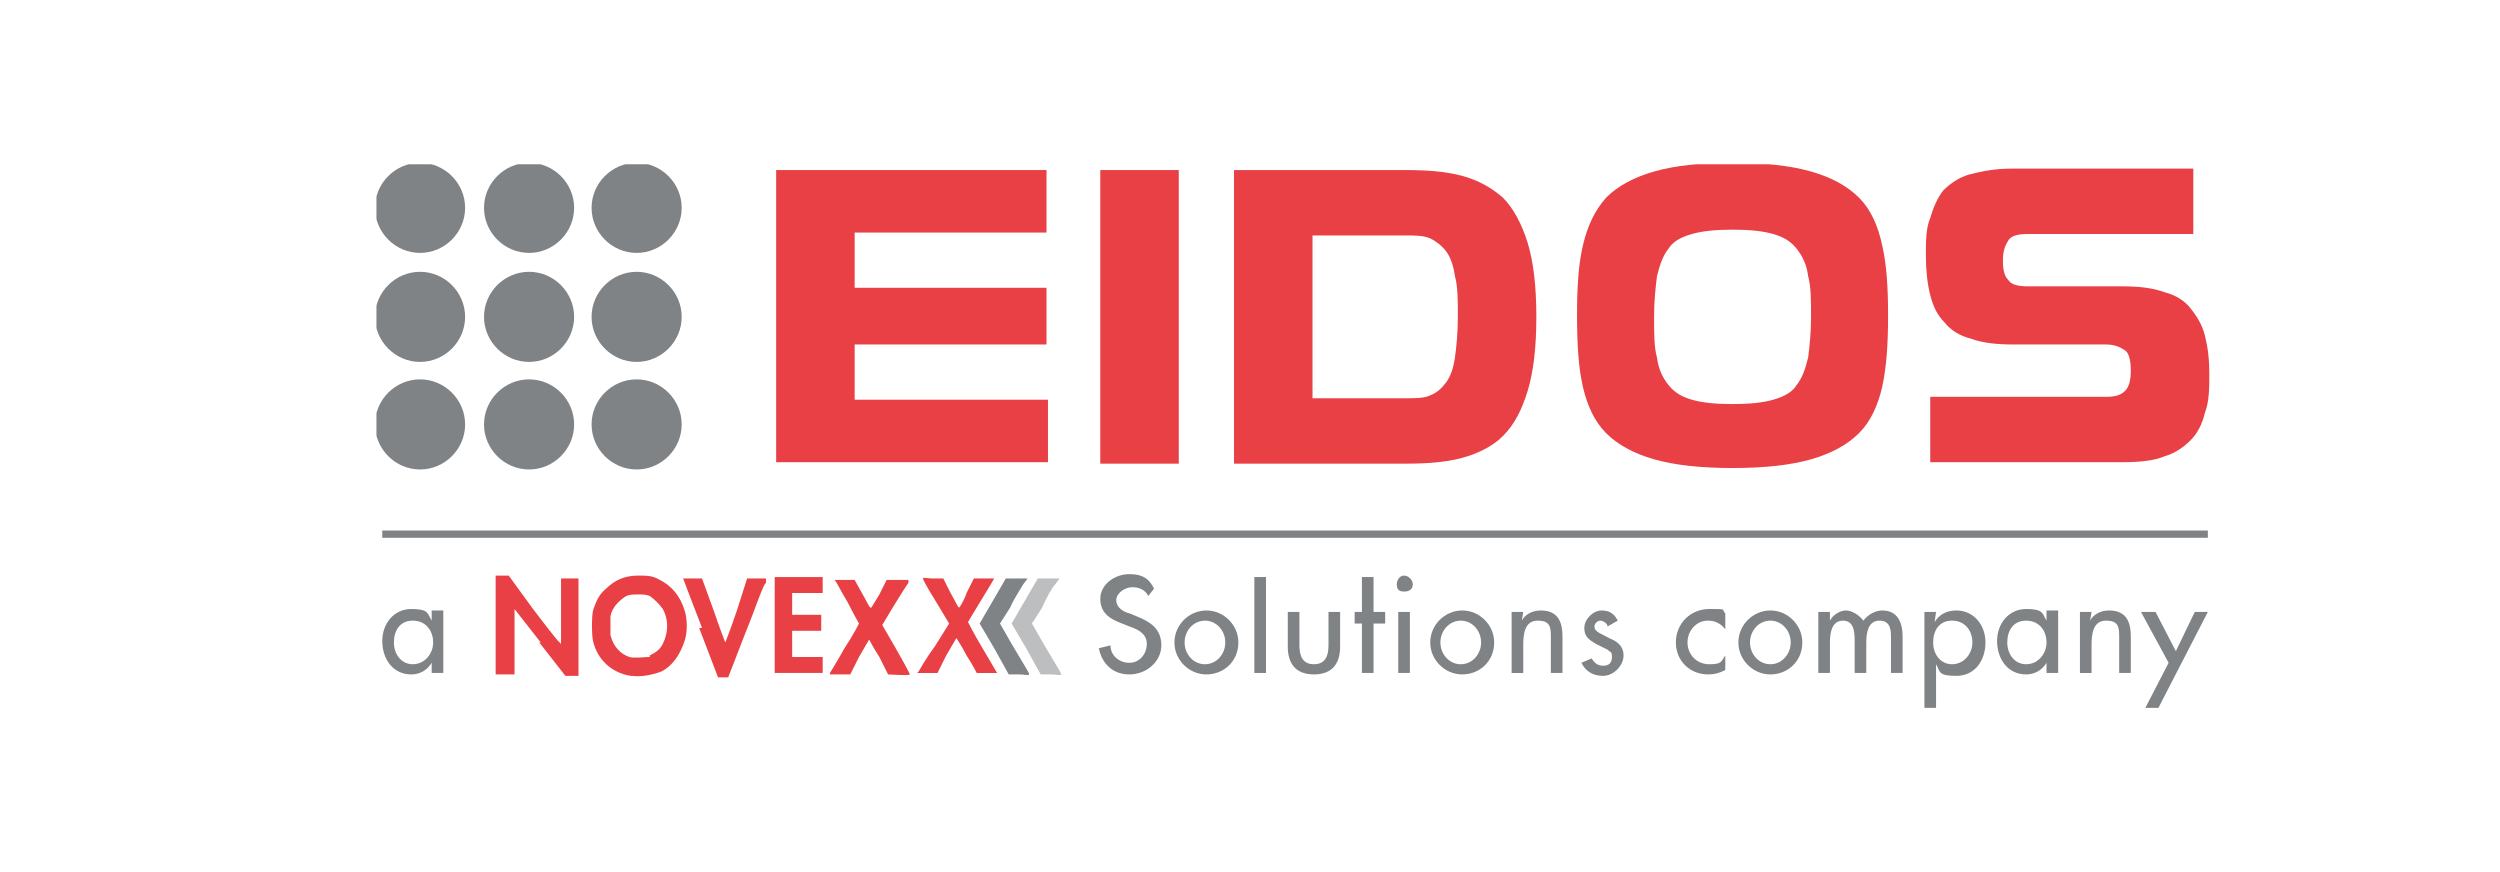
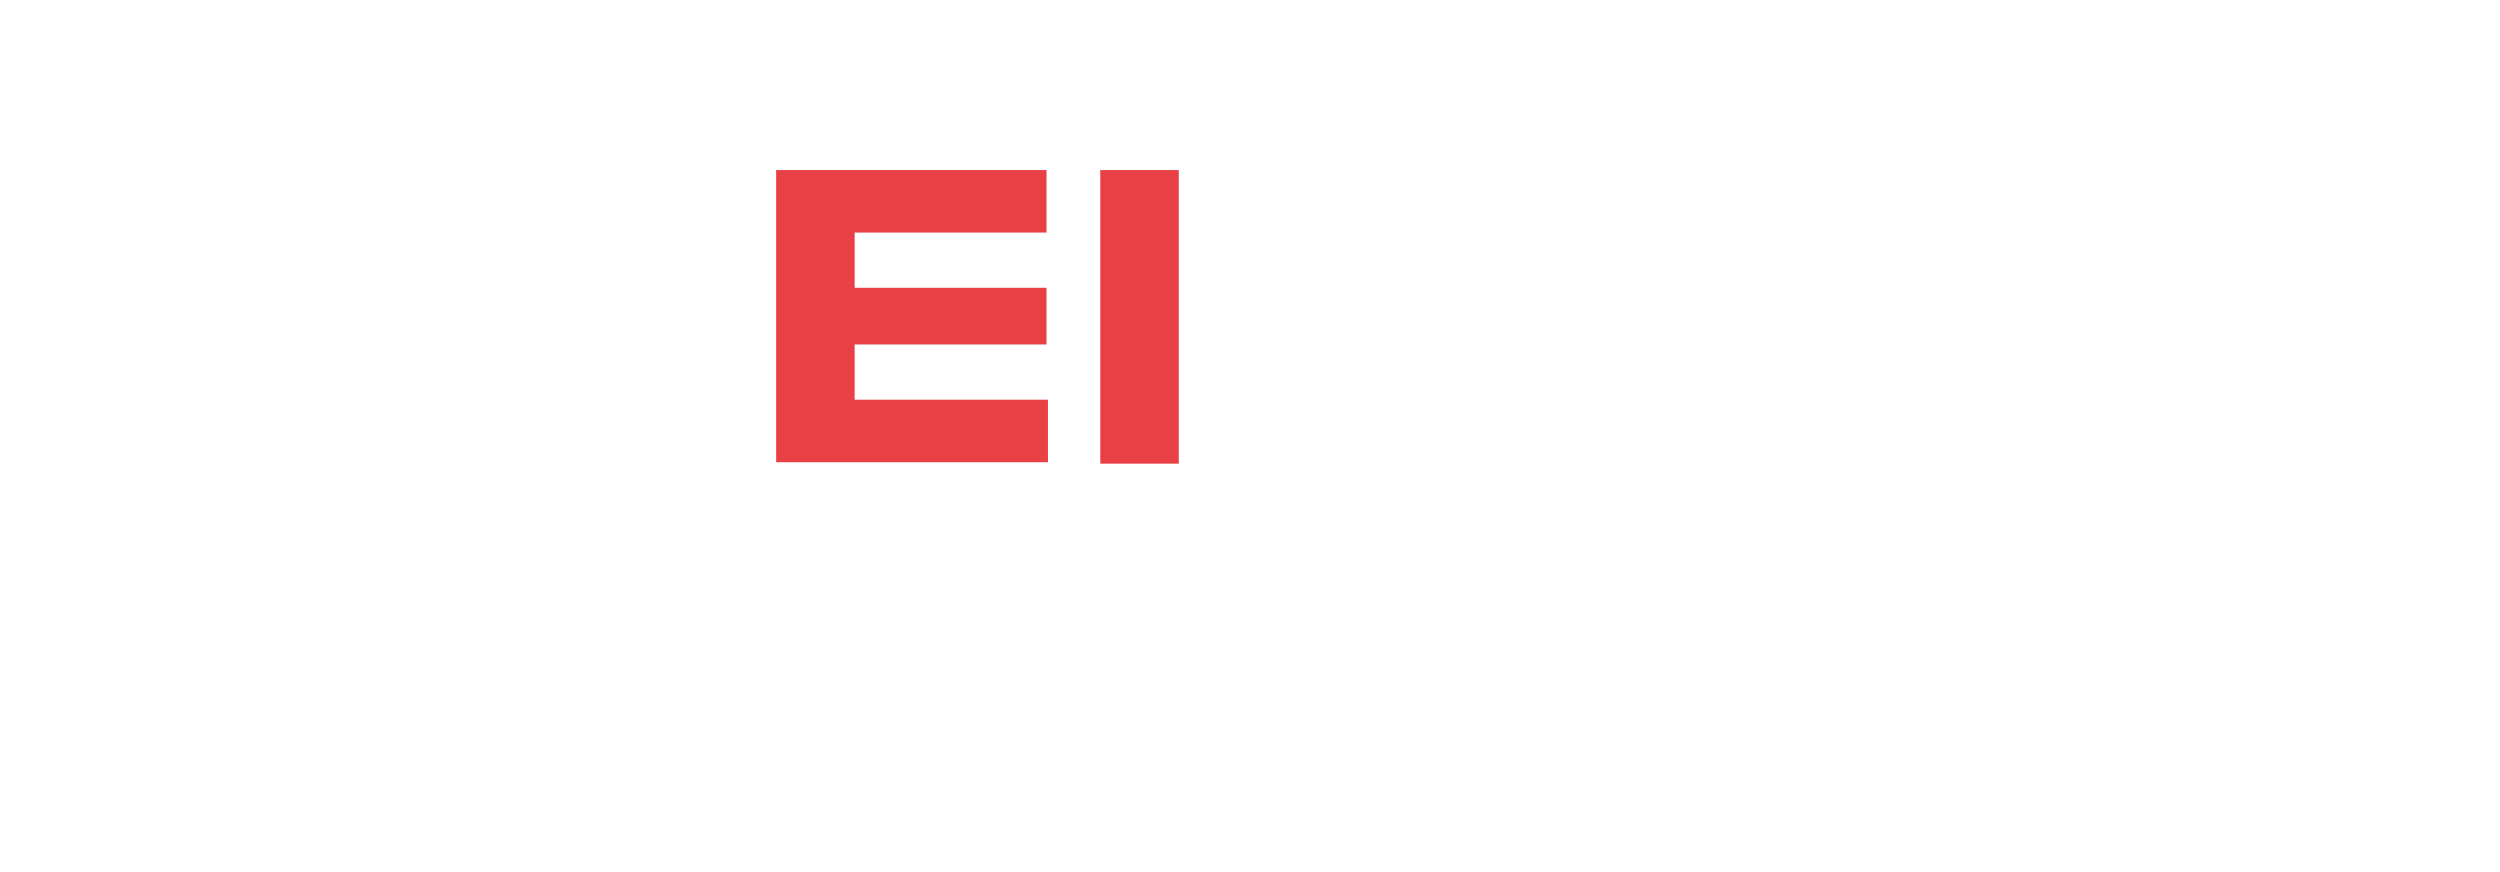
<svg xmlns="http://www.w3.org/2000/svg" width="172" height="60" version="1.1" viewBox="0 0 172 60">
  <defs>
    <style>
      .cls-1 {
        fill: #bdbec0;
      }

      .cls-2 {
        fill: none;
      }

      .cls-3 {
        fill: #e84044;
      }

      .cls-4 {
        fill: #808386;
      }

      .cls-5 {
        clip-path: url(#clippath);
      }
    </style>
    <clipPath id="clippath">
-       <rect class="cls-2" x="25.9" y="11.3" width="126.1" height="37.4" />
-     </clipPath>
+       </clipPath>
  </defs>
  <g>
    <g id="Vrstva_1">
      <polygon class="cls-3" points="53.4 11.7 53.4 31.8 72.1 31.8 72.1 27.5 58.8 27.5 58.8 23.7 72 23.7 72 19.8 58.8 19.8 58.8 16 72 16 72 11.7 53.4 11.7" />
      <rect class="cls-3" x="75.7" y="11.7" width="5.4" height="20.2" />
      <g class="cls-5">
        <path class="cls-3" d="M84.9,11.7h11.8c1.5,0,2.8.1,3.9.4,1.1.3,2,.8,2.8,1.5.7.7,1.3,1.8,1.7,3.1.4,1.3.6,3,.6,5.1s-.2,3.8-.6,5.1c-.4,1.3-.9,2.3-1.7,3.1-.7.7-1.7,1.2-2.8,1.5-1.1.3-2.4.4-3.9.4h-11.8M90.3,27.4h6.4c.7,0,1.3,0,1.7-.2.5-.2.8-.5,1.1-.9.3-.4.5-1,.6-1.7.1-.7.2-1.7.2-2.8s0-2.1-.2-2.8c-.1-.7-.3-1.3-.6-1.7-.3-.4-.7-.7-1.1-.9-.5-.2-1-.2-1.7-.2h-6.4v11.3Z" />
        <path class="cls-3" d="M119.2,32.2c-2.2,0-4-.2-5.4-.6-1.4-.4-2.5-1-3.3-1.8-.8-.8-1.3-1.9-1.6-3.2-.3-1.3-.4-2.9-.4-4.9s.1-3.5.4-4.8c.3-1.3.8-2.4,1.6-3.3.8-.8,1.9-1.4,3.3-1.8,1.4-.4,3.2-.6,5.4-.6s4,.2,5.4.6c1.4.4,2.5,1,3.3,1.8.8.8,1.3,1.9,1.6,3.3.3,1.3.4,2.9.4,4.8s-.1,3.5-.4,4.9c-.3,1.3-.8,2.4-1.6,3.2-.8.8-1.9,1.4-3.3,1.8-1.4.4-3.2.6-5.4.6M119.2,15.8c-1.2,0-2.1.1-2.8.3-.7.2-1.3.5-1.6,1-.4.5-.6,1.1-.8,1.9-.1.8-.2,1.7-.2,2.8s0,2.1.2,2.8c.1.8.4,1.4.8,1.9.4.5.9.8,1.6,1,.7.2,1.6.3,2.8.3s2.1-.1,2.8-.3c.7-.2,1.3-.5,1.6-1,.4-.5.6-1.1.8-1.9.1-.8.2-1.7.2-2.8s0-2.1-.2-2.8c-.1-.8-.4-1.4-.8-1.9-.4-.5-.9-.8-1.6-1-.7-.2-1.6-.3-2.8-.3" />
        <path class="cls-3" d="M138.5,23.7c-1.1,0-2.1-.1-2.9-.4-.8-.2-1.4-.6-1.8-1.1-.5-.5-.8-1.1-1-1.9-.2-.8-.3-1.7-.3-2.7s0-1.9.3-2.6c.2-.7.5-1.4.9-1.9.5-.5,1.1-.9,1.8-1.1.8-.2,1.7-.4,2.9-.4h12.5v4.5h-11.4c-.6,0-1.1.1-1.3.4-.2.3-.4.7-.4,1.4s.1,1.1.4,1.4c.2.3.7.4,1.3.4h6.5c1.1,0,2.1.1,2.9.4.8.2,1.4.6,1.8,1.1.4.5.8,1.1,1,1.9.2.8.3,1.6.3,2.6s0,1.9-.3,2.7c-.2.8-.5,1.4-1,1.9-.5.5-1.1.9-1.8,1.1-.7.3-1.7.4-2.9.4h-13.2v-4.5h12.1c.6,0,1-.1,1.3-.4.3-.3.4-.8.4-1.4s-.1-1.2-.4-1.4c-.3-.2-.7-.4-1.3-.4" />
        <path class="cls-4" d="M32,14.3c0,1.7-1.4,3.1-3.1,3.1s-3.1-1.4-3.1-3.1,1.4-3.1,3.1-3.1,3.1,1.4,3.1,3.1" />
        <path class="cls-4" d="M32,29.2c0,1.7-1.4,3.1-3.1,3.1s-3.1-1.4-3.1-3.1,1.4-3.1,3.1-3.1,3.1,1.4,3.1,3.1" />
        <path class="cls-4" d="M32,21.8c0,1.7-1.4,3.1-3.1,3.1s-3.1-1.4-3.1-3.1,1.4-3.1,3.1-3.1,3.1,1.4,3.1,3.1" />
        <path class="cls-4" d="M46.9,14.3c0,1.7-1.4,3.1-3.1,3.1s-3.1-1.4-3.1-3.1,1.4-3.1,3.1-3.1,3.1,1.4,3.1,3.1" />
        <path class="cls-4" d="M46.9,29.2c0,1.7-1.4,3.1-3.1,3.1s-3.1-1.4-3.1-3.1,1.4-3.1,3.1-3.1,3.1,1.4,3.1,3.1" />
        <path class="cls-4" d="M46.9,21.8c0,1.7-1.4,3.1-3.1,3.1s-3.1-1.4-3.1-3.1,1.4-3.1,3.1-3.1,3.1,1.4,3.1,3.1" />
        <path class="cls-4" d="M39.5,14.3c0,1.7-1.4,3.1-3.1,3.1s-3.1-1.4-3.1-3.1,1.4-3.1,3.1-3.1,3.1,1.4,3.1,3.1" />
        <path class="cls-4" d="M39.5,29.2c0,1.7-1.4,3.1-3.1,3.1s-3.1-1.4-3.1-3.1,1.4-3.1,3.1-3.1,3.1,1.4,3.1,3.1" />
        <path class="cls-4" d="M39.5,21.8c0,1.7-1.4,3.1-3.1,3.1s-3.1-1.4-3.1-3.1,1.4-3.1,3.1-3.1,3.1,1.4,3.1,3.1" />
        <path class="cls-3" d="M63.2,46.2c0,0,.5-.9,1.1-1.7l1-1.6-.9-1.5c-.5-.8-.9-1.5-.9-1.6s.3,0,.7,0h.7l.5,1c.3.5.5,1,.6,1,0,0,.3-.4.5-1l.5-1h.7c.4,0,.7,0,.7,0,0,0-.4.7-.9,1.5-.5.8-.9,1.5-.9,1.5s.4.8,1,1.8l1,1.7h-.7c-.4,0-.7,0-.7,0,0,0-.3-.6-.7-1.2-.3-.6-.7-1.2-.7-1.2s-.3.5-.7,1.2l-.6,1.2h-.7s-.7,0-.7,0M57.1,46.3s.5-.8,1-1.7c.6-.9,1-1.7,1-1.7s-.4-.7-.8-1.5c-.5-.8-.8-1.5-.9-1.5,0,0,0,0,.7,0h.7l.5.9c.3.5.5,1,.6,1,0,.1,0,.1.6-.9l.5-1h1.5v.2c-.5.7-1.8,2.9-1.8,2.9s1.7,2.9,1.9,3.4h0c0,.1-1.5,0-1.5,0l-.6-1.2c-.4-.6-.7-1.2-.7-1.2,0,0-.3.5-.7,1.2l-.6,1.2h-.7c-.4,0-.7,0-.7,0M53.3,43v-3.3h3.3v1.1h-2.1v1.5h2v1.1h-2v1.8h2.1v1.1h-3.3v-3.3ZM37.2,44.2l-1.8-2.3v4.5h-1.3v-6.8h.9s1.6,2.2,1.6,2.2c.9,1.2,1.7,2.2,1.8,2.3l.2.2v-4.5h1.2v6.7h-.9l-1.8-2.3ZM48.3,43.2c-.7-1.8-1.3-3.4-1.3-3.4,0,0,.3,0,.6,0h.7l.8,2.2c.4,1.2.8,2.2.8,2.2,0,0,.4-1,.8-2.2l.7-2.2h1.3v.3c-.2.1-.7,1.7-1.4,3.4l-1.2,3.1h-.7l-1.3-3.4ZM44.7,45.1c.4-.2.7-.4.9-.8.4-.8.4-1.7,0-2.4-.2-.3-.6-.7-.9-.9-.3-.1-.4-.1-.8-.1s-.5,0-.8.1c-.5.3-1,.8-1.1,1.4,0,.3,0,.9,0,1.3.2.8.7,1.3,1.3,1.5.3.1,1.1,0,1.4,0M43.4,46.5c-1.3-.2-2.3-1.1-2.6-2.4-.1-.5-.1-1.6,0-2.1.2-.6.4-1.1.9-1.5.6-.6,1.3-.9,2.2-.9.6,0,1,0,1.5.3.8.4,1.4,1.1,1.7,2.1.2.6.2,1.5,0,2.1-.3.9-.8,1.7-1.6,2.1-.5.2-1.4.4-2,.3" />
-         <rect class="cls-4" x="26.3" y="36.5" width="125.6" height=".5" />
        <path class="cls-4" d="M125.9,42.7h0c.2-.4.7-.7,1.1-.7s.9.3,1.2.7c.3-.4.8-.7,1.3-.7,1.1,0,1.4.9,1.4,1.8v2.5h-.8v-2.4c0-.5,0-1.2-.8-1.2s-.9.9-.9,1.5v2.1h-.8v-2.2c0-.5,0-1.4-.8-1.4s-.9.9-.9,1.5v2.1h-.8v-4.2h.8" />
        <path class="cls-4" d="M104.7,42.7h0c.2-.4.7-.7,1.3-.7,1.2,0,1.5.8,1.5,1.8v2.5h-.8v-2.4c0-.7,0-1.2-.9-1.2s-1,.9-1,1.7v1.9h-.8v-4.2h.8" />
        <path class="cls-4" d="M143.8,42.7h0c.2-.4.7-.7,1.3-.7,1.2,0,1.5.8,1.5,1.8v2.5h-.8v-2.4c0-.7,0-1.2-.9-1.2s-1,.9-1,1.7v1.9h-.8v-4.2h.8" />
        <path class="cls-4" d="M30.5,46.3h-.8v-.7h0c-.3.5-.8.8-1.4.8-1.3,0-2-1.1-2-2.3s.8-2.2,2-2.2,1.1.3,1.4.8h0v-.7h.8M29.8,44.2c0-.8-.5-1.5-1.4-1.5s-1.3.7-1.3,1.5.5,1.5,1.3,1.5,1.4-.7,1.4-1.5" />
        <path class="cls-4" d="M85.2,44.2c0,1.3-1,2.2-2.2,2.2s-2.2-1-2.2-2.2,1-2.2,2.2-2.2,2.2,1,2.2,2.2M81.5,44.2c0,.8.6,1.5,1.4,1.5s1.4-.7,1.4-1.5-.6-1.5-1.4-1.5-1.4.7-1.4,1.5" />
        <path class="cls-4" d="M102.8,44.2c0,1.3-1,2.2-2.2,2.2s-2.2-1-2.2-2.2,1-2.2,2.2-2.2,2.2,1,2.2,2.2M99.1,44.2c0,.8.6,1.5,1.4,1.5s1.4-.7,1.4-1.5-.6-1.5-1.4-1.5-1.4.7-1.4,1.5" />
        <path class="cls-4" d="M124,44.2c0,1.3-1,2.2-2.2,2.2s-2.2-1-2.2-2.2,1-2.2,2.2-2.2,2.2,1,2.2,2.2M120.4,44.2c0,.8.6,1.5,1.4,1.5s1.4-.7,1.4-1.5-.6-1.5-1.4-1.5-1.4.7-1.4,1.5" />
        <path class="cls-4" d="M141.6,46.3h-.8v-.7h0c-.3.5-.8.8-1.4.8-1.3,0-2-1.1-2-2.3s.8-2.2,2-2.2,1.1.3,1.4.8h0v-.7h.8M140.8,44.2c0-.8-.5-1.5-1.4-1.5s-1.3.7-1.3,1.5.5,1.5,1.3,1.5,1.4-.7,1.4-1.5" />
        <path class="cls-4" d="M110.6,43.1c0-.2-.3-.4-.5-.4s-.4.2-.4.4c0,.4.5.5,1,.8.5.2,1,.5,1,1.2s-.7,1.4-1.4,1.4-1.2-.3-1.5-.9l.7-.3c.2.3.4.5.8.5s.6-.2.6-.6-.1-.3-.3-.5l-.8-.4c-.5-.3-.8-.5-.8-1.1s.6-1.2,1.2-1.2.9.3,1.1.7" />
        <path class="cls-4" d="M118.7,43.3c-.3-.4-.7-.6-1.2-.6-.8,0-1.4.7-1.4,1.5s.6,1.5,1.5,1.5.8-.2,1.1-.6v1c-.4.2-.7.3-1.2.3-1.2,0-2.2-.9-2.2-2.2s1-2.3,2.3-2.3.8,0,1.1.3" />
        <path class="cls-4" d="M89.4,42.1v2.3c0,.7.2,1.3,1,1.3s1-.6,1-1.3v-2.3h.8v2.4c0,1.1-.5,1.9-1.8,1.9s-1.8-.8-1.8-1.9v-2.4" />
        <path class="cls-4" d="M68.4,44.6l-1-1.7,1.8-3.1h1.5s-.3.4-.3.4c-.1.2-.6.9-.9,1.6l-.7,1.1.8,1.4c1.2,2,1.2,2,1.2,2.1s-.3,0-.7,0h-.7" />
        <path class="cls-1" d="M70.6,44.6l-1-1.7,1.8-3.1h1.5s-.3.4-.3.4c-.2.2-.6.9-.9,1.6l-.7,1.1.8,1.4c1.2,2,1.2,2,1.2,2.1s-.3,0-.7,0h-.7" />
        <path class="cls-4" d="M79,41c-.2-.4-.6-.6-1.1-.6s-1.1.4-1.1.9.5.8.9.9l.5.2c1,.4,1.7.9,1.7,2s-1,2-2.2,2-1.9-.8-2.1-1.8l.8-.2c0,.7.6,1.2,1.3,1.2s1.2-.6,1.2-1.3-.6-1-1.2-1.2l-.5-.2c-.8-.3-1.5-.7-1.5-1.7s1-1.7,2-1.7,1.4.4,1.7,1" />
        <rect class="cls-4" x="86.3" y="39.7" width=".8" height="6.6" />
        <polyline class="cls-4" points="94.5 46.3 93.7 46.3 93.7 42.9 93.2 42.9 93.2 42.1 93.7 42.1 93.7 39.7 94.5 39.7 94.5 42.1 95.3 42.1 95.3 42.9 94.5 42.9" />
-         <path class="cls-4" d="M97.2,40.2c0,.3-.2.5-.6.5s-.5-.2-.5-.5.2-.6.5-.6.6.3.6.6M97,46.3h-.8v-4.2h.8v4.2Z" />
        <path class="cls-4" d="M133.1,42.8h0c.3-.5.8-.8,1.5-.8,1.2,0,2,1,2,2.2s-.7,2.3-2,2.3-1.1-.3-1.4-.8h0v3h-.8v-6.6h.8M135.7,44.2c0-.8-.5-1.5-1.4-1.5s-1.3.7-1.3,1.5.5,1.5,1.3,1.5,1.4-.7,1.4-1.5" />
        <polyline class="cls-4" points="147.3 42.1 148.3 42.1 149.7 44.8 151 42.1 151.9 42.1 148.5 48.7 147.6 48.7 149.2 45.6" />
      </g>
    </g>
  </g>
</svg>